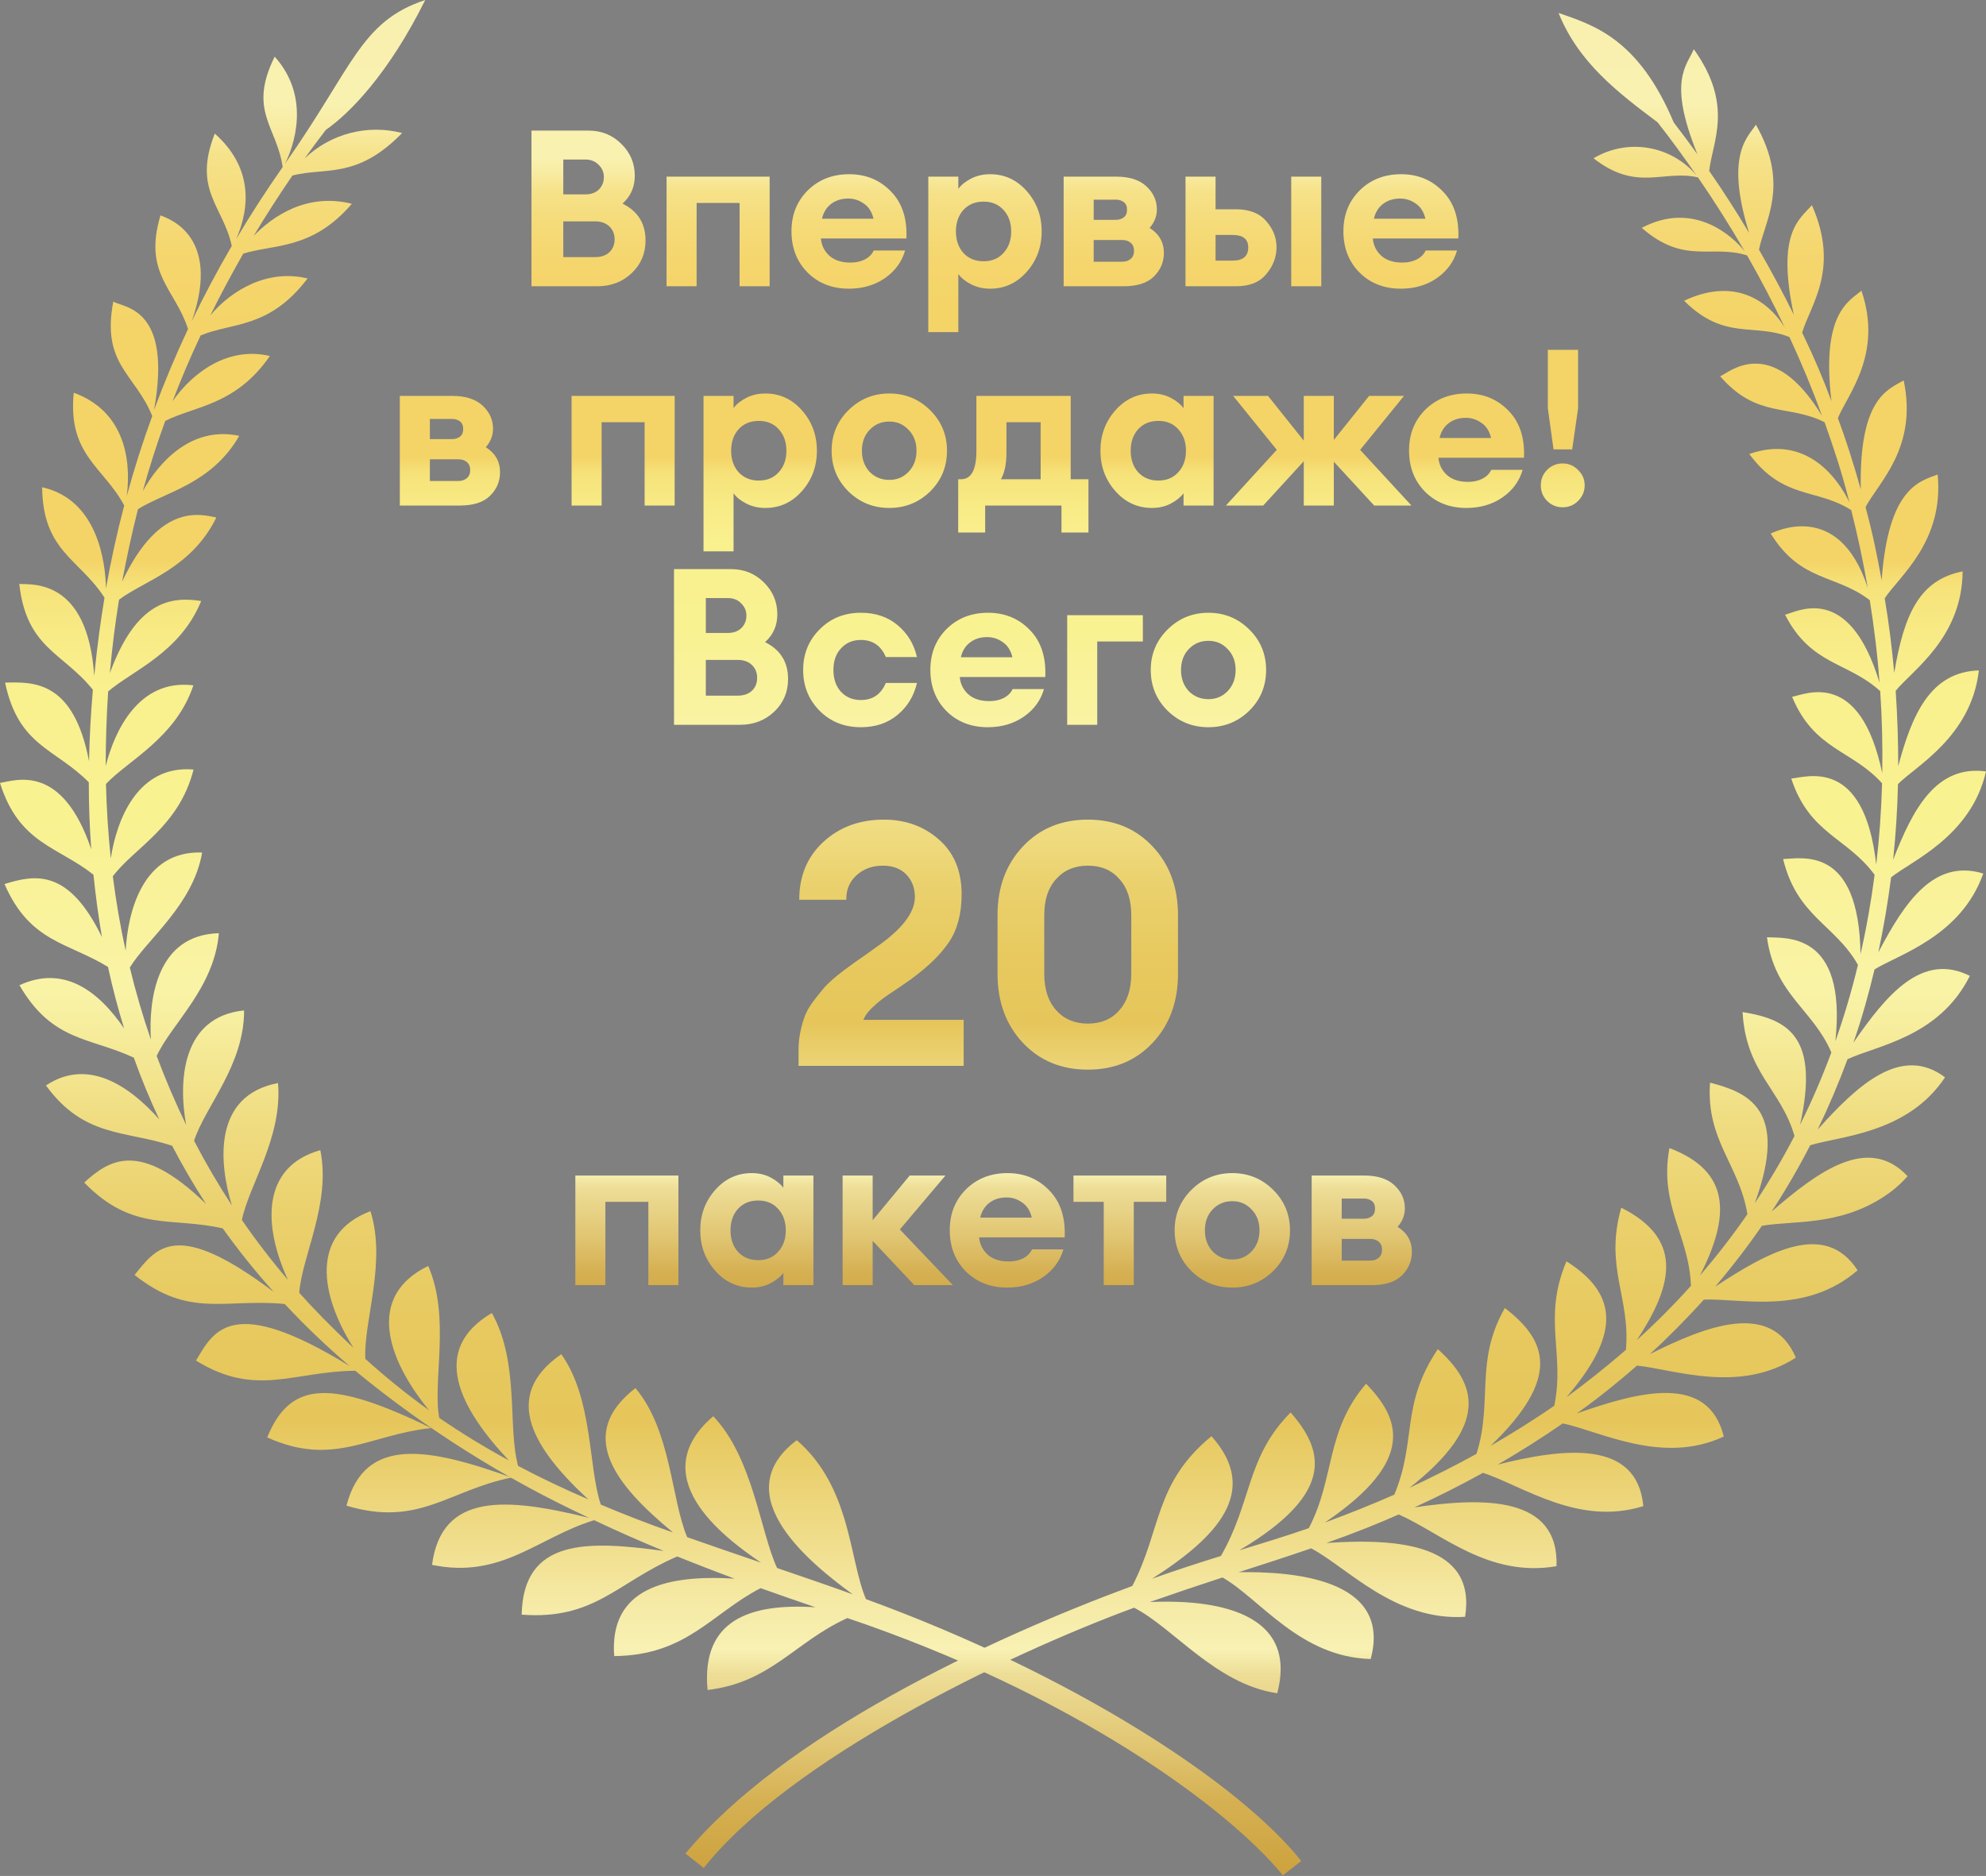
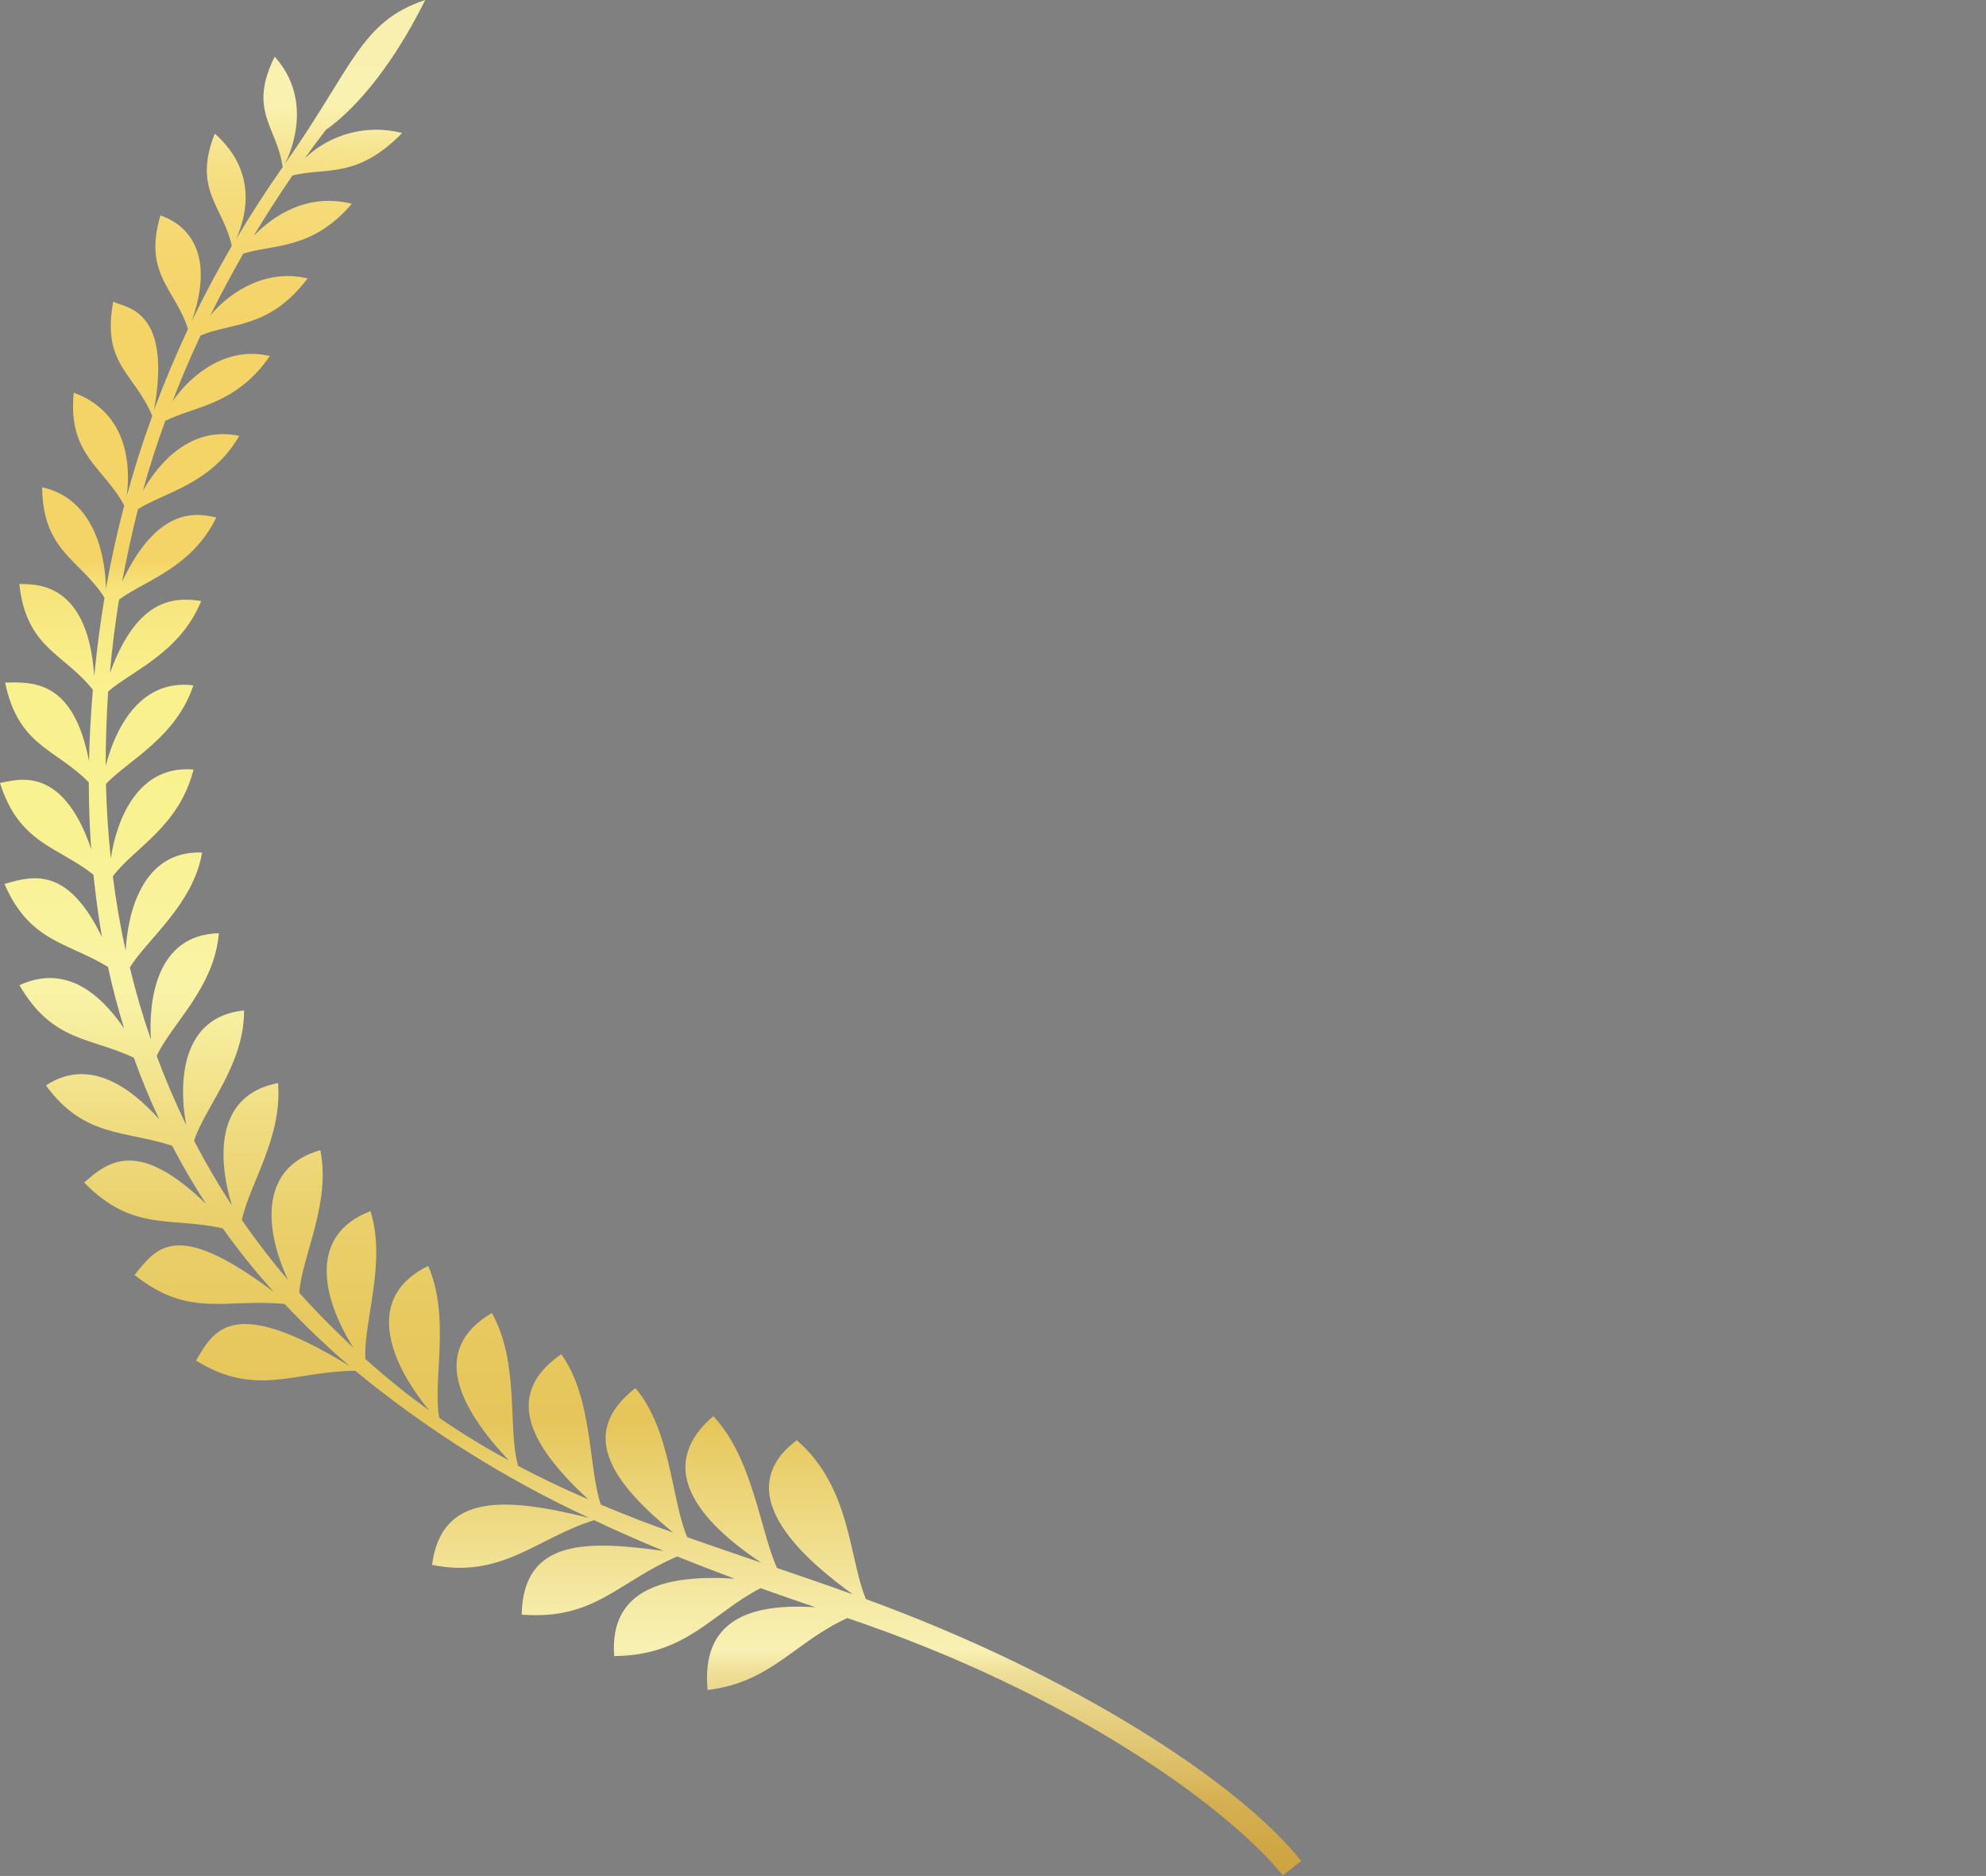
<svg xmlns="http://www.w3.org/2000/svg" width="326" height="308" viewBox="0 0 326 308" fill="none">
  <rect x="0" y="0" width="326" height="308" fill="#808080" stroke="none" />
  <path d="M142.143 262.544C139.354 255.961 139.73 244.19 130.791 236.45C118.852 245.487 133.357 256.923 139.981 261.763C135.797 260.242 131.614 258.834 127.555 257.439C124.766 251.386 123.622 239.392 117.081 232.517C105.715 242.279 118.322 252.112 124.933 256.561C120.833 255.166 116.788 253.771 112.8 252.377C110.178 246.184 110.178 234.846 104.306 227.9C94.404 235.571 101.098 243.883 110.485 251.61C106.468 250.215 102.521 248.667 98.63 247.035C96.538 240.927 97.389 229.7 92.131 222.336C82.02 229.309 87.821 238.095 96.566 246.17C92.675 244.497 88.84 242.684 85.046 240.675C83.289 234.316 85.325 223.744 80.737 215.572C70.486 221.611 75.381 231.136 83.526 239.769C79.599 237.646 75.786 235.319 72.104 232.796C70.96 226.743 74 216.381 70.291 207.845C60.123 212.782 63.415 222.977 70.444 231.554C66.797 228.935 63.3 226.114 59.97 223.103C59.649 216.938 63.485 207.301 60.807 198.85C50.975 202.601 52.439 212.406 58.018 221.29C53.931 217.441 51.281 214.665 49.12 212.252C49.552 206.255 54.364 197.539 52.578 188.836C42.928 191.542 43.137 201.179 47.265 210.133C44.577 206.988 42.054 203.706 39.706 200.3C40.863 194.568 46.4 186.744 45.633 177.818C34.866 179.869 35.954 191.026 38.06 197.901C35.801 194.443 33.732 190.905 31.854 187.288C33.723 181.584 40.082 174.918 40.068 165.894C29.929 166.912 29.218 177.275 30.557 184.694C28.762 180.975 27.149 177.2 25.717 173.369C28.172 168.07 35.173 162.212 35.926 153.217C25.55 153.482 24.392 164.374 24.769 170.678C23.43 166.801 22.277 162.858 21.31 158.851C24.1 154.249 31.714 148.559 33.179 139.968C23.416 139.605 20.976 149.73 20.627 156.09C19.744 152.064 19.042 147.991 18.521 143.873C22.105 139.117 29.385 135.756 31.77 126.342C22.593 125.561 19.135 134.612 18.186 140.944C17.759 136.899 17.494 132.822 17.391 128.713C21.017 124.863 28.897 121.112 31.742 112.521C22.691 111.391 18.758 120.163 17.349 125.784C17.349 121.711 17.484 117.625 17.754 113.525C21.673 110.136 29.567 107.179 33.025 98.672C28.047 97.891 22.37 98.672 18.033 110.512C18.409 106.217 18.912 102.34 19.539 98.449C23.723 95.325 31.436 93.302 35.508 84.962C33.165 84.53 26.261 82.257 20.041 95.506C20.836 91.322 21.687 87.361 22.649 83.596C27.028 80.806 34.699 79.509 39.273 71.56C31.296 69.872 25.996 76.05 23.444 80.611C24.518 76.706 25.731 72.927 27.126 69.105C31.882 66.678 38.716 66.567 44.294 58.45C37.488 56.832 31.645 61.1 28.325 65.883C29.72 62.257 30.989 59.217 32.928 55.075C38.102 52.899 44.183 54.029 50.486 45.717C44.057 44.155 38.13 47.488 34.518 51.783C36.219 48.353 38.032 44.964 39.929 41.644C44.852 40.068 51.24 41.087 57.753 33.458C50.431 31.617 44.796 35.452 41.63 38.743C43.667 35.34 45.814 32.021 48.004 28.814C53.443 27.419 58.575 29.483 66.009 21.84C63.205 21.113 60.262 21.116 57.459 21.849C54.657 22.581 52.088 24.019 49.998 26.024C51.142 24.42 52.313 22.858 53.485 21.324C57.362 18.646 63.805 12.106 69.802 0C59.133 3.528 57.976 11.004 46.763 26.903C48.157 24.211 51.142 16.038 45.089 9.302C40.668 18.2 45.466 20.808 46.4 27.433C43.694 31.282 41.152 35.22 38.771 39.246C41.1 33.96 41.435 27.405 35.257 21.938C31.589 31.212 36.651 33.848 38.046 40.375C35.694 44.401 33.504 48.52 31.477 52.732C36.624 38.046 26.75 35.633 26.345 35.355C23.472 44.964 28.744 47.404 30.864 54.015C28.818 58.366 26.959 62.801 25.285 67.32C28.284 50.584 20.557 50.584 18.591 49.524C16.638 59.845 22.147 61.323 24.992 68.296C23.412 72.61 22.017 76.994 20.808 81.448C21.659 74.726 19.985 67.348 12.106 64.475C11.088 74.74 17.043 76.678 20.39 82.996C19.204 87.473 18.214 92.019 17.391 96.622C17.322 92.228 15.997 82.006 6.917 79.997C7.029 90.555 13.068 91.754 17.154 98.128C16.527 101.921 15.955 106.008 15.467 110.987C14.379 94.795 5.09 96.036 3.166 95.868C4.337 106.468 10.39 107.151 15.244 113.246C14.9 117.263 14.69 121.177 14.616 124.989C12.092 111.782 5.579 111.935 0.837 112.074C3.026 122.534 9.065 122.855 14.574 128.434C14.574 132.199 14.714 135.867 14.979 139.438C10.181 125.254 2.622 128.113 0 128.545C3.124 138.517 9.47 138.963 15.341 143.608C15.704 147.141 16.169 150.558 16.736 153.858C11.241 142.506 5.69 143.608 0.739 145.142C4.923 154.751 11.115 154.681 17.726 158.753C18.479 162.226 19.372 165.601 20.376 168.851C16.066 162.561 10.39 158.433 3.194 161.752C8.591 171.068 14.755 170.273 21.966 173.648C23.221 177.163 24.616 180.543 26.15 183.788C21.268 178.307 14.463 173.621 7.545 178.209C13.793 186.8 20.515 185.559 28.256 188.111C29.985 191.444 31.854 194.624 33.834 197.678C22.858 187.009 17.88 190.496 13.821 194.15C21.785 202.35 28.116 199.728 36.568 201.681C39.158 205.313 41.952 208.796 44.936 212.113C28.911 200.035 25.731 204.805 22.091 209.324C31.101 216.506 36.986 213.145 46.735 214.093C50.101 217.694 53.668 221.103 57.418 224.302C38.088 212.406 35.103 218.417 32.175 223.382C42.035 229.49 48.227 225.125 58.31 225.055C70.039 234.701 82.945 242.818 96.719 249.211C83.01 245.822 72.48 245.027 70.918 256.923C82.368 259.28 88.24 252.432 97.528 249.587C101.377 251.414 105.199 253.088 108.95 254.636C96.566 252.948 85.883 252.474 85.632 265.096C97.626 266.002 101.252 259.81 111.168 255.542C114.376 256.835 117.509 258.048 120.568 259.183C109.536 258.513 99.969 260.647 100.82 271.902C112.674 271.79 116.774 264.929 124.849 260.745C127.973 261.86 130.986 262.906 133.859 263.883C122.953 263.185 115.087 266.044 116.147 277.466C126.593 276.211 130.344 269.656 139.089 265.654C175.35 277.885 201.109 296.336 210.593 307.898L213.591 305.541C203.522 292.836 176.452 275.068 142.143 262.544Z" fill="url(#paint0_linear_2129_3225)" />
-   <path d="M56.874 247.203C68.784 250.773 73.61 244.664 83.972 242.586C70.374 237.705 59.859 235.655 56.874 247.203Z" fill="url(#paint1_linear_2129_3225)" />
-   <path d="M43.862 235.997C54.782 240.934 60.598 235.509 70.807 234.463C54.741 226.722 47.781 226.374 43.862 235.997Z" fill="url(#paint2_linear_2129_3225)" />
-   <path d="M325.553 143.417C317.534 140.977 312.75 147.908 308.329 156.36C309.208 152.176 309.905 148.131 310.421 144.045C313.684 141.395 323.573 137.323 325.999 126.654C317.771 125.552 313.949 132.93 310.756 141.172C311.174 137.128 311.453 133.111 311.551 128.732C314.493 125.761 323.587 120.922 324.828 110.071C316.892 110.308 313.838 117.309 311.592 125.803C311.592 121.6 311.453 117.472 311.174 113.418C313.796 110.141 322.08 104.772 322.164 93.81C315.107 95.204 312.555 100.783 310.937 110.476C310.546 106.11 310.03 102.191 309.375 98.231C311.704 94.674 319.138 88.942 318.064 77.91C315.051 79.026 309.947 80.142 308.873 95.274C308.078 91.006 307.478 87.896 306.223 83.266C308.357 79.207 314.828 73.503 312.485 62.458C309.793 64.02 305.163 65.456 305.442 80.337C304.187 75.832 302.974 72.137 301.69 68.65C303.211 64.843 309.124 58.204 305.554 47.73C303.49 49.46 298.915 51.468 300.631 65.861C299.236 62.095 297.841 58.818 295.819 54.606C297.214 49.976 302.039 44.16 297.423 33.686C295.428 35.987 291.537 38.121 294.452 51.677C292.681 48.065 290.701 44.411 288.734 40.994C289.669 36.28 293.839 30.325 288.232 20.479C287.047 22.375 283.058 25.221 287.116 38.246C285.01 34.732 282.807 31.273 280.561 28.066C281.091 23.226 284.648 17.313 278.037 8.08C276.852 10.87 273.728 13.254 278.637 25.332C277.354 23.547 276.043 21.804 274.746 20.116C268.902 6.17 261.385 4.078 255.834 2.125C259.126 10.298 265.597 15.207 272.096 20.088C274.285 22.878 276.419 25.806 278.469 28.777C276.441 26.387 273.629 24.795 270.536 24.284C267.444 23.773 264.27 24.377 261.58 25.988C268.707 31.566 272.988 27.814 278.72 29.125C281.412 33.031 283.978 37.089 286.391 41.259C284.411 38.763 278.023 32.891 269.488 37.41C276.461 43.504 280.854 40.101 286.782 41.928C288.985 45.778 291.049 49.739 292.974 53.769C289.599 48.441 283.853 45.875 276.447 49.376C283.044 55.986 287.981 52.988 293.741 55.345C295.712 59.585 297.497 63.899 299.096 68.287C290.728 54.536 283.672 61.314 282.361 61.774C288.413 68.748 293.518 66.307 299.501 69.319C300.979 73.503 302.29 77.339 303.587 82.485C301.858 78.887 296.725 71.188 287.144 74.535C292.723 82.094 298.204 80.114 303.88 83.754C304.912 87.841 305.833 92.122 306.586 96.501C301.816 81.788 291.063 87.464 290.659 87.589C295.582 95.595 301.314 94.228 306.92 98.537C307.632 102.972 308.162 107.212 308.524 112.08C303.462 95.344 294.829 100.546 293.016 100.922C297.297 109.29 303.336 108.621 308.636 113.474C308.929 117.895 309.054 122.4 308.971 126.96C305.372 109.695 296.321 114.004 294.173 114.409C297.813 123.167 304.006 123.097 308.943 128.606C308.817 133.167 308.496 137.574 307.98 141.939C305.986 124.199 296.544 127.602 294.034 127.825C297.046 136.974 303.155 137.42 307.715 143.627C307.171 147.811 306.404 152.273 305.4 156.653C305.149 138.662 295.707 140.977 292.695 141.033C294.996 150.502 301.174 151.73 304.982 158.41C303.963 162.655 302.725 166.845 301.272 170.962C303.225 152.762 292.904 154.073 290.045 153.877C291.328 163.291 297.52 165.62 300.617 172.789C299.115 176.837 297.401 180.803 295.484 184.671C298.678 170.223 293.56 167.364 286.042 166.164C286.586 176.122 292.374 178.856 294.564 186.512C292.588 190.309 290.409 193.996 288.037 197.558C293.797 181.882 286.642 179.302 280.701 177.754C280.018 187.237 285.485 191.17 286.837 199.343C284.425 202.84 281.822 206.201 279.041 209.412C284.076 199.566 284.062 192.286 274.034 188.493C272.291 197.92 277.298 202.885 277.563 211.114C274.753 214.241 271.783 217.22 268.665 220.04C275.053 210.445 275.973 203.234 266.127 198.283C263.337 208.046 267.661 213.066 266.894 221.616C263.351 224.698 259.851 227.431 257.131 229.398C265.499 219.635 266.169 212.788 257.131 207.083C253.156 216.525 256.922 222.09 255.137 230.793C251.72 233.163 248.164 235.367 244.649 237.403C256.392 226.148 253.896 220.026 247.02 214.754C242.027 223.485 245.095 230.095 242.362 238.7C238.736 240.695 235.054 242.535 231.358 244.279C244.663 233.819 242.334 227.18 236.016 221.504C229.838 230.709 232.599 236.469 228.876 245.395C225.026 247.082 221.149 248.63 217.481 249.969C232.822 239.593 229.587 232.703 224.245 227.18C217.551 234.935 219.155 242.633 214.845 250.889C210.829 252.284 207.189 253.386 203.409 254.543C219.908 244.781 216.854 237.682 211.861 231.894C204.539 239.258 205.557 246.524 200.411 255.464C196.98 256.524 193.34 257.695 189.1 259.202C199.853 252.34 206.924 244.809 198.863 235.799C189.435 243.54 190.69 251.141 185.864 260.387C162.239 269.118 128.572 284.905 112.52 304.319L115.518 306.69C129.465 289.019 164.805 271.823 186.157 263.957C192.684 267.291 199.546 276.509 209.657 278.002C213.479 263.441 196.798 262.66 188.737 263.023C192.921 261.559 196.84 260.234 200.676 258.992C206.882 262.549 213.395 272.06 224.998 272.381C228.611 258.937 211.61 258.002 203.325 258.128C207.398 256.817 211.345 255.548 215.222 254.209C221.107 257.291 228.945 266.175 240.493 265.45C242.39 253.553 229.629 252.507 217.718 253.33C222.614 251.601 226.086 250.192 229.601 248.644C236.686 251.782 244.356 259.062 255.499 257.138C255.918 245.632 243.617 245.785 232.167 247.487C235.96 245.757 239.717 243.865 243.436 241.81C250.018 243.986 259.112 250.611 269.753 247.277C268.721 236.26 256.657 237.752 245.848 240.457C249.475 238.365 253.036 236.111 256.532 233.693C262.696 235.004 272.905 240.555 282.96 235.855C280.38 225.409 269.014 228.491 258.833 232.062C261.72 230.012 265.011 227.431 268.707 224.21C274.578 224.768 285.443 228.924 294.787 222.899C290.784 213.513 280.185 217.641 270.813 222.327C273.7 219.705 276.866 216.511 279.683 213.373C285.945 213.136 296.293 215.967 304.926 208.562C299.598 200.347 290.338 205.466 281.552 211.239C284.275 208.042 286.835 204.709 289.222 201.254C294.299 200.361 301.774 201.337 309.194 196.498C309.668 196.191 310.114 195.856 310.588 195.508C311.508 194.789 312.357 193.986 313.127 193.109C306.669 186.219 298.441 192.328 290.812 198.911C293.11 195.397 295.223 191.766 297.144 188.032C301.886 186.526 313.113 186.178 319.277 176.875C312.136 171.52 305.01 178.019 298.357 185.466C300.184 181.687 301.83 177.81 303.266 173.905C308.036 171.645 318.287 170.334 323.349 160.223C315.511 156.276 309.654 163.319 304.229 171.199C305.623 167.224 306.739 163.194 307.701 159.163C311.537 156.75 321.871 153.808 325.553 143.417Z" fill="url(#paint3_linear_2129_3225)" />
-   <path d="M87.244 47V21.44H96.604C98.74 21.44 100.54 22.172 102.004 23.636C103.468 25.076 104.2 26.816 104.2 28.856C104.2 30.704 103.528 32.228 102.184 33.428C104.704 34.676 105.964 36.692 105.964 39.476C105.964 41.612 105.208 43.4 103.696 44.84C102.184 46.28 100.3 47 98.044 47H87.244ZM92.464 42.212H97.684C98.668 42.212 99.448 41.948 100.024 41.42C100.6 40.868 100.888 40.16 100.888 39.296C100.888 38.432 100.6 37.724 100.024 37.172C99.448 36.62 98.668 36.344 97.684 36.344H92.464V42.212ZM92.464 31.916H96.1C97.012 31.916 97.744 31.652 98.296 31.124C98.848 30.572 99.124 29.888 99.124 29.072C99.124 28.28 98.836 27.608 98.26 27.056C97.708 26.48 96.988 26.192 96.1 26.192H92.464V31.916ZM109.417 47V29H126.337V47H121.405V33.32H114.349V47H109.417ZM139.353 47.396C136.593 47.396 134.325 46.508 132.549 44.732C130.797 42.956 129.921 40.7 129.921 37.964C129.921 35.276 130.809 33.044 132.585 31.268C134.385 29.492 136.653 28.604 139.389 28.604C142.149 28.604 144.441 29.552 146.265 31.448C148.089 33.32 148.929 35.888 148.785 39.152H134.745C134.841 40.28 135.309 41.228 136.149 41.996C136.989 42.74 138.141 43.112 139.605 43.112C140.493 43.112 141.273 42.944 141.945 42.608C142.641 42.248 143.133 41.756 143.421 41.132H148.569C148.041 42.98 146.937 44.492 145.257 45.668C143.577 46.82 141.609 47.396 139.353 47.396ZM139.245 32.6C138.117 32.6 137.169 32.9 136.401 33.5C135.657 34.076 135.165 34.88 134.925 35.912H143.385C143.121 34.784 142.593 33.956 141.801 33.428C141.033 32.876 140.181 32.6 139.245 32.6ZM157.31 54.524H152.378V29H157.31V31.016C157.766 30.368 158.462 29.804 159.398 29.324C160.334 28.844 161.378 28.604 162.53 28.604C164.906 28.604 166.91 29.528 168.542 31.376C170.174 33.224 170.99 35.432 170.99 38C170.99 40.568 170.174 42.776 168.542 44.624C166.91 46.472 164.906 47.396 162.53 47.396C161.378 47.396 160.334 47.156 159.398 46.676C158.462 46.196 157.766 45.632 157.31 44.984V54.524ZM158.138 41.528C158.978 42.44 160.082 42.896 161.45 42.896C162.818 42.896 163.91 42.44 164.726 41.528C165.566 40.616 165.986 39.44 165.986 38C165.986 36.56 165.566 35.384 164.726 34.472C163.91 33.56 162.818 33.104 161.45 33.104C160.082 33.104 158.978 33.56 158.138 34.472C157.322 35.384 156.914 36.56 156.914 38C156.914 39.44 157.322 40.616 158.138 41.528ZM174.597 47V29H183.201C185.385 29 187.041 29.528 188.169 30.584C189.321 31.64 189.897 32.912 189.897 34.4C189.897 35.504 189.501 36.512 188.709 37.424C190.269 38.408 191.049 39.776 191.049 41.528C191.049 43.04 190.497 44.336 189.393 45.416C188.313 46.472 186.669 47 184.461 47H174.597ZM179.529 42.968H184.209C184.785 42.968 185.253 42.812 185.613 42.5C185.973 42.188 186.153 41.744 186.153 41.168C186.153 40.616 185.973 40.184 185.613 39.872C185.253 39.56 184.785 39.404 184.209 39.404H179.529V42.968ZM179.529 36.092H183.201C183.681 36.092 184.101 35.96 184.461 35.696C184.821 35.432 185.001 35.012 185.001 34.436C185.001 33.86 184.821 33.44 184.461 33.176C184.101 32.912 183.681 32.78 183.201 32.78H179.529V36.092ZM211.953 47V29H216.885V47H211.953ZM194.601 47V29H199.533V34.364H202.917C205.101 34.364 206.745 35.012 207.849 36.308C208.977 37.58 209.541 39.008 209.541 40.592C209.541 42.2 208.977 43.676 207.849 45.02C206.745 46.34 205.101 47 202.917 47H194.601ZM199.533 38.576V42.788H202.341C204.045 42.788 204.897 42.068 204.897 40.628C204.897 39.26 204.045 38.576 202.341 38.576H199.533ZM229.951 47.396C227.191 47.396 224.923 46.508 223.147 44.732C221.395 42.956 220.519 40.7 220.519 37.964C220.519 35.276 221.407 33.044 223.183 31.268C224.983 29.492 227.251 28.604 229.987 28.604C232.747 28.604 235.039 29.552 236.863 31.448C238.687 33.32 239.527 35.888 239.383 39.152H225.343C225.439 40.28 225.907 41.228 226.747 41.996C227.587 42.74 228.739 43.112 230.203 43.112C231.091 43.112 231.871 42.944 232.543 42.608C233.239 42.248 233.731 41.756 234.019 41.132H239.167C238.639 42.98 237.535 44.492 235.855 45.668C234.175 46.82 232.207 47.396 229.951 47.396ZM229.843 32.6C228.715 32.6 227.767 32.9 226.999 33.5C226.255 34.076 225.763 34.88 225.523 35.912H233.983C233.719 34.784 233.191 33.956 232.399 33.428C231.631 32.876 230.779 32.6 229.843 32.6ZM65.63 83V65H74.234C76.418 65 78.074 65.528 79.202 66.584C80.354 67.64 80.93 68.912 80.93 70.4C80.93 71.504 80.534 72.512 79.742 73.424C81.302 74.408 82.082 75.776 82.082 77.528C82.082 79.04 81.53 80.336 80.426 81.416C79.346 82.472 77.702 83 75.494 83H65.63ZM70.562 78.968H75.242C75.818 78.968 76.286 78.812 76.646 78.5C77.006 78.188 77.186 77.744 77.186 77.168C77.186 76.616 77.006 76.184 76.646 75.872C76.286 75.56 75.818 75.404 75.242 75.404H70.562V78.968ZM70.562 72.092H74.234C74.714 72.092 75.134 71.96 75.494 71.696C75.854 71.432 76.034 71.012 76.034 70.436C76.034 69.86 75.854 69.44 75.494 69.176C75.134 68.912 74.714 68.78 74.234 68.78H70.562V72.092ZM93.825 83V65H110.745V83H105.813V69.32H98.757V83H93.825ZM120.413 90.524H115.481V65H120.413V67.016C120.869 66.368 121.565 65.804 122.501 65.324C123.437 64.844 124.481 64.604 125.633 64.604C128.009 64.604 130.013 65.528 131.645 67.376C133.277 69.224 134.093 71.432 134.093 74C134.093 76.568 133.277 78.776 131.645 80.624C130.013 82.472 128.009 83.396 125.633 83.396C124.481 83.396 123.437 83.156 122.501 82.676C121.565 82.196 120.869 81.632 120.413 80.984V90.524ZM121.241 77.528C122.081 78.44 123.185 78.896 124.553 78.896C125.921 78.896 127.013 78.44 127.829 77.528C128.669 76.616 129.089 75.44 129.089 74C129.089 72.56 128.669 71.384 127.829 70.472C127.013 69.56 125.921 69.104 124.553 69.104C123.185 69.104 122.081 69.56 121.241 70.472C120.425 71.384 120.017 72.56 120.017 74C120.017 75.44 120.425 76.616 121.241 77.528ZM152.676 80.696C150.828 82.496 148.596 83.396 145.98 83.396C143.364 83.396 141.132 82.496 139.284 80.696C137.436 78.872 136.512 76.64 136.512 74C136.512 71.384 137.436 69.164 139.284 67.34C141.132 65.516 143.364 64.604 145.98 64.604C148.596 64.604 150.828 65.516 152.676 67.34C154.524 69.164 155.448 71.384 155.448 74C155.448 76.64 154.524 78.872 152.676 80.696ZM145.98 78.788C147.252 78.788 148.308 78.344 149.148 77.456C150.012 76.544 150.444 75.392 150.444 74C150.444 72.608 150.012 71.468 149.148 70.58C148.308 69.668 147.252 69.212 145.98 69.212C144.684 69.212 143.604 69.668 142.74 70.58C141.9 71.468 141.48 72.608 141.48 74C141.48 75.392 141.9 76.544 142.74 77.456C143.604 78.344 144.684 78.788 145.98 78.788ZM157.286 78.68H157.754C159.434 78.68 160.274 77.132 160.274 74.036V65H175.754V78.68H178.67V87.428H174.242V83H161.714V87.428H157.286V78.68ZM165.206 69.32V74.324C165.206 76.172 164.906 77.624 164.306 78.68H170.822V69.32H165.206ZM189.094 83.396C186.718 83.396 184.714 82.472 183.082 80.624C181.45 78.776 180.634 76.568 180.634 74C180.634 71.432 181.45 69.224 183.082 67.376C184.714 65.528 186.718 64.604 189.094 64.604C190.246 64.604 191.278 64.844 192.19 65.324C193.102 65.804 193.798 66.368 194.278 67.016V65H199.21V83H194.278V80.984C193.798 81.632 193.102 82.196 192.19 82.676C191.278 83.156 190.246 83.396 189.094 83.396ZM186.826 77.528C187.666 78.44 188.77 78.896 190.138 78.896C191.506 78.896 192.598 78.44 193.414 77.528C194.254 76.616 194.674 75.44 194.674 74C194.674 72.56 194.254 71.384 193.414 70.472C192.598 69.56 191.506 69.104 190.138 69.104C188.77 69.104 187.666 69.56 186.826 70.472C186.01 71.384 185.602 72.56 185.602 74C185.602 75.44 186.01 76.616 186.826 77.528ZM225.569 83L218.945 75.8V83H214.013V75.728L207.353 83H201.233L209.585 73.856L202.421 65H208.145L214.013 72.344V65H218.945V72.236L224.741 65H230.465L223.265 73.856L231.689 83H225.569ZM240.726 83.396C237.966 83.396 235.698 82.508 233.922 80.732C232.17 78.956 231.294 76.7 231.294 73.964C231.294 71.276 232.182 69.044 233.958 67.268C235.758 65.492 238.026 64.604 240.762 64.604C243.522 64.604 245.814 65.552 247.638 67.448C249.462 69.32 250.302 71.888 250.158 75.152H236.118C236.214 76.28 236.682 77.228 237.522 77.996C238.362 78.74 239.514 79.112 240.978 79.112C241.866 79.112 242.646 78.944 243.318 78.608C244.014 78.248 244.506 77.756 244.794 77.132H249.942C249.414 78.98 248.31 80.492 246.63 81.668C244.95 82.82 242.982 83.396 240.726 83.396ZM240.618 68.6C239.49 68.6 238.542 68.9 237.774 69.5C237.03 70.076 236.538 70.88 236.298 71.912H244.758C244.494 70.784 243.966 69.956 243.174 69.428C242.406 68.876 241.554 68.6 240.618 68.6ZM255.011 73.784L254.075 67.016V57.44H259.043V67.016L258.071 73.784H255.011ZM256.523 83.288C255.515 83.288 254.663 82.94 253.967 82.244C253.271 81.548 252.923 80.696 252.923 79.688C252.923 78.68 253.271 77.828 253.967 77.132C254.663 76.436 255.515 76.088 256.523 76.088C257.507 76.088 258.347 76.448 259.043 77.168C259.763 77.864 260.123 78.704 260.123 79.688C260.123 80.672 259.763 81.524 259.043 82.244C258.347 82.94 257.507 83.288 256.523 83.288ZM110.641 119V93.44H120.001C122.137 93.44 123.937 94.172 125.401 95.636C126.865 97.076 127.597 98.816 127.597 100.856C127.597 102.704 126.925 104.228 125.581 105.428C128.101 106.676 129.361 108.692 129.361 111.476C129.361 113.612 128.605 115.4 127.093 116.84C125.581 118.28 123.697 119 121.441 119H110.641ZM115.861 114.212H121.081C122.065 114.212 122.845 113.948 123.421 113.42C123.997 112.868 124.285 112.16 124.285 111.296C124.285 110.432 123.997 109.724 123.421 109.172C122.845 108.62 122.065 108.344 121.081 108.344H115.861V114.212ZM115.861 103.916H119.497C120.409 103.916 121.141 103.652 121.693 103.124C122.245 102.572 122.521 101.888 122.521 101.072C122.521 100.28 122.233 99.608 121.657 99.056C121.105 98.48 120.385 98.192 119.497 98.192H115.861V103.916ZM141.305 119.396C138.593 119.396 136.337 118.496 134.537 116.696C132.737 114.872 131.837 112.64 131.837 110C131.837 107.36 132.737 105.14 134.537 103.34C136.337 101.516 138.593 100.604 141.305 100.604C143.705 100.604 145.709 101.276 147.317 102.62C148.949 103.964 150.017 105.716 150.521 107.876H145.409C144.617 106.004 143.249 105.068 141.305 105.068C139.985 105.068 138.905 105.524 138.065 106.436C137.225 107.324 136.805 108.512 136.805 110C136.805 111.488 137.225 112.688 138.065 113.6C138.905 114.488 139.985 114.932 141.305 114.932C143.249 114.932 144.617 113.996 145.409 112.124H150.521C150.017 114.284 148.949 116.036 147.317 117.38C145.709 118.724 143.705 119.396 141.305 119.396ZM162.152 119.396C159.392 119.396 157.124 118.508 155.348 116.732C153.596 114.956 152.72 112.7 152.72 109.964C152.72 107.276 153.608 105.044 155.384 103.268C157.184 101.492 159.452 100.604 162.188 100.604C164.948 100.604 167.24 101.552 169.064 103.448C170.888 105.32 171.728 107.888 171.584 111.152H157.544C157.64 112.28 158.108 113.228 158.948 113.996C159.788 114.74 160.94 115.112 162.404 115.112C163.292 115.112 164.072 114.944 164.744 114.608C165.44 114.248 165.932 113.756 166.22 113.132H171.368C170.84 114.98 169.736 116.492 168.056 117.668C166.376 118.82 164.408 119.396 162.152 119.396ZM162.044 104.6C160.916 104.6 159.968 104.9 159.2 105.5C158.456 106.076 157.964 106.88 157.724 107.912H166.184C165.92 106.784 165.392 105.956 164.6 105.428C163.832 104.876 162.98 104.6 162.044 104.6ZM175.177 119V101H187.597V105.32H180.109V119H175.177ZM205.059 116.696C203.211 118.496 200.979 119.396 198.363 119.396C195.747 119.396 193.515 118.496 191.667 116.696C189.819 114.872 188.895 112.64 188.895 110C188.895 107.384 189.819 105.164 191.667 103.34C193.515 101.516 195.747 100.604 198.363 100.604C200.979 100.604 203.211 101.516 205.059 103.34C206.907 105.164 207.831 107.384 207.831 110C207.831 112.64 206.907 114.872 205.059 116.696ZM198.363 114.788C199.635 114.788 200.691 114.344 201.531 113.456C202.395 112.544 202.827 111.392 202.827 110C202.827 108.608 202.395 107.468 201.531 106.58C200.691 105.668 199.635 105.212 198.363 105.212C197.067 105.212 195.987 105.668 195.123 106.58C194.283 107.468 193.863 108.608 193.863 110C193.863 111.392 194.283 112.544 195.123 113.456C195.987 114.344 197.067 114.788 198.363 114.788ZM158.185 167.44V175H131.081V172.368C131.081 171.285 131.193 170.24 131.417 169.232C131.641 168.224 131.902 167.347 132.201 166.6C132.537 165.816 133.022 165.013 133.657 164.192C134.292 163.371 134.833 162.699 135.281 162.176C135.729 161.653 136.401 161.019 137.297 160.272C138.23 159.525 138.94 158.984 139.425 158.648C139.91 158.275 140.676 157.733 141.721 157.024C142.766 156.277 143.494 155.755 143.905 155.456C148.086 152.544 150.177 149.819 150.177 147.28C150.177 145.787 149.71 144.555 148.777 143.584C147.844 142.613 146.556 142.128 144.913 142.128C143.158 142.128 141.702 142.669 140.545 143.752C139.425 144.797 138.884 146.123 138.921 147.728H131.193C131.193 143.845 132.5 140.691 135.113 138.264C137.764 135.8 141.086 134.568 145.081 134.568C148.628 134.568 151.633 135.651 154.097 137.816C156.598 139.981 157.849 142.987 157.849 146.832C157.849 150.005 157.158 152.619 155.777 154.672C154.433 156.688 152.324 158.741 149.449 160.832C149.188 161.019 148.516 161.485 147.433 162.232C146.35 162.941 145.529 163.501 144.969 163.912C144.409 164.323 143.774 164.864 143.065 165.536C142.393 166.208 141.945 166.843 141.721 167.44H158.185ZM178.583 175.616C174.215 175.616 170.649 174.141 167.887 171.192C165.124 168.243 163.743 164.472 163.743 159.88V150.248C163.743 145.693 165.124 141.941 167.887 138.992C170.649 136.043 174.215 134.568 178.583 134.568C182.913 134.568 186.46 136.043 189.223 138.992C191.985 141.941 193.367 145.693 193.367 150.248V159.88C193.367 164.472 191.985 168.243 189.223 171.192C186.46 174.141 182.913 175.616 178.583 175.616ZM173.375 165.872C174.681 167.328 176.417 168.056 178.583 168.056C180.748 168.056 182.465 167.328 183.735 165.872C185.041 164.416 185.695 162.419 185.695 159.88V150.248C185.695 147.709 185.041 145.731 183.735 144.312C182.465 142.856 180.748 142.128 178.583 142.128C176.417 142.128 174.681 142.856 173.375 144.312C172.068 145.731 171.415 147.709 171.415 150.248V159.88C171.415 162.419 172.068 164.416 173.375 165.872ZM94.441 211V193H111.36V211H106.428V197.32H99.373V211H94.441ZM123.405 211.396C121.029 211.396 119.025 210.472 117.393 208.624C115.761 206.776 114.945 204.568 114.945 202C114.945 199.432 115.761 197.224 117.393 195.376C119.025 193.528 121.029 192.604 123.405 192.604C124.557 192.604 125.589 192.844 126.501 193.324C127.413 193.804 128.109 194.368 128.589 195.016V193H133.521V211H128.589V208.984C128.109 209.632 127.413 210.196 126.501 210.676C125.589 211.156 124.557 211.396 123.405 211.396ZM121.137 205.528C121.977 206.44 123.081 206.896 124.449 206.896C125.817 206.896 126.909 206.44 127.725 205.528C128.565 204.616 128.985 203.44 128.985 202C128.985 200.56 128.565 199.384 127.725 198.472C126.909 197.56 125.817 197.104 124.449 197.104C123.081 197.104 121.977 197.56 121.137 198.472C120.321 199.384 119.913 200.56 119.913 202C119.913 203.44 120.321 204.616 121.137 205.528ZM150.087 211L143.247 203.728V211H138.315V193H143.247V200.344L149.331 193H155.199L147.711 201.856L156.423 211H150.087ZM165.334 211.396C162.574 211.396 160.306 210.508 158.53 208.732C156.778 206.956 155.902 204.7 155.902 201.964C155.902 199.276 156.79 197.044 158.566 195.268C160.366 193.492 162.634 192.604 165.37 192.604C168.13 192.604 170.422 193.552 172.246 195.448C174.07 197.32 174.91 199.888 174.766 203.152H160.726C160.822 204.28 161.29 205.228 162.13 205.996C162.97 206.74 164.122 207.112 165.586 207.112C166.474 207.112 167.254 206.944 167.926 206.608C168.622 206.248 169.114 205.756 169.402 205.132H174.55C174.022 206.98 172.918 208.492 171.238 209.668C169.558 210.82 167.59 211.396 165.334 211.396ZM165.226 196.6C164.098 196.6 163.15 196.9 162.382 197.5C161.638 198.076 161.146 198.88 160.906 199.912H169.366C169.102 198.784 168.574 197.956 167.782 197.428C167.014 196.876 166.162 196.6 165.226 196.6ZM181.177 211V197.32H176.209V193H191.437V197.32H186.109V211H181.177ZM208.979 208.696C207.131 210.496 204.899 211.396 202.283 211.396C199.667 211.396 197.435 210.496 195.587 208.696C193.739 206.872 192.815 204.64 192.815 202C192.815 199.384 193.739 197.164 195.587 195.34C197.435 193.516 199.667 192.604 202.283 192.604C204.899 192.604 207.131 193.516 208.979 195.34C210.827 197.164 211.751 199.384 211.751 202C211.751 204.64 210.827 206.872 208.979 208.696ZM202.283 206.788C203.555 206.788 204.611 206.344 205.451 205.456C206.315 204.544 206.747 203.392 206.747 202C206.747 200.608 206.315 199.468 205.451 198.58C204.611 197.668 203.555 197.212 202.283 197.212C200.987 197.212 199.907 197.668 199.043 198.58C198.203 199.468 197.783 200.608 197.783 202C197.783 203.392 198.203 204.544 199.043 205.456C199.907 206.344 200.987 206.788 202.283 206.788ZM215.308 211V193H223.912C226.096 193 227.752 193.528 228.88 194.584C230.032 195.64 230.608 196.912 230.608 198.4C230.608 199.504 230.212 200.512 229.42 201.424C230.98 202.408 231.76 203.776 231.76 205.528C231.76 207.04 231.208 208.336 230.104 209.416C229.024 210.472 227.38 211 225.172 211H215.308ZM220.24 206.968H224.92C225.496 206.968 225.964 206.812 226.324 206.5C226.684 206.188 226.864 205.744 226.864 205.168C226.864 204.616 226.684 204.184 226.324 203.872C225.964 203.56 225.496 203.404 224.92 203.404H220.24V206.968ZM220.24 200.092H223.912C224.392 200.092 224.812 199.96 225.172 199.696C225.532 199.432 225.712 199.012 225.712 198.436C225.712 197.86 225.532 197.44 225.172 197.176C224.812 196.912 224.392 196.78 223.912 196.78H220.24V200.092Z" fill="url(#paint4_linear_2129_3225)" />
  <defs>
    <linearGradient id="paint0_linear_2129_3225" x1="106.789" y1="-41.087" x2="106.789" y2="374.813" gradientUnits="userSpaceOnUse">
      <stop offset="0.01" stop-color="#80562D" />
      <stop offset="0.02" stop-color="#B69A67" />
      <stop offset="0.03" stop-color="#CBB67E" />
      <stop offset="0.04" stop-color="#DCCC90" />
      <stop offset="0.05" stop-color="#E9DD9F" />
      <stop offset="0.07" stop-color="#F2E8A9" />
      <stop offset="0.08" stop-color="#F8EFAE" />
      <stop offset="0.14" stop-color="#F9F1B0" />
      <stop offset="0.15" stop-color="#F8EBA0" />
      <stop offset="0.16" stop-color="#F6E28A" />
      <stop offset="0.18" stop-color="#F5DB79" />
      <stop offset="0.2" stop-color="#F5D66E" />
      <stop offset="0.23" stop-color="#F4D467" />
      <stop offset="0.32" stop-color="#F4D467" />
      <stop offset="0.33" stop-color="#F6E279" />
      <stop offset="0.35" stop-color="#F8EB86" />
      <stop offset="0.37" stop-color="#F9F08E" />
      <stop offset="0.42" stop-color="#F9F290" />
      <stop offset="0.49" stop-color="#F9F3A6" />
      <stop offset="0.5" stop-color="#F7EFA0" />
      <stop offset="0.54" stop-color="#F0DD82" />
      <stop offset="0.58" stop-color="#EAD06C" />
      <stop offset="0.62" stop-color="#E7C95F" />
      <stop offset="0.66" stop-color="#E6C65B" />
      <stop offset="0.68" stop-color="#EAD06F" />
      <stop offset="0.73" stop-color="#F5E9A4" />
      <stop offset="0.75" stop-color="#F8F1B3" />
      <stop offset="0.76" stop-color="#EDDD96" />
      <stop offset="0.79" stop-color="#E0C470" />
      <stop offset="0.81" stop-color="#D5B052" />
      <stop offset="0.84" stop-color="#CDA13D" />
      <stop offset="0.86" stop-color="#C99930" />
      <stop offset="0.88" stop-color="#C7962C" />
      <stop offset="0.89" stop-color="#C99B32" />
      <stop offset="0.9" stop-color="#D1A843" />
      <stop offset="0.91" stop-color="#DCBD60" />
      <stop offset="0.93" stop-color="#F9F3A6" />
      <stop offset="0.94" stop-color="#F6EFA3" />
      <stop offset="0.95" stop-color="#EDE49B" />
      <stop offset="0.96" stop-color="#DED28C" />
      <stop offset="0.97" stop-color="#C8B778" />
      <stop offset="0.98" stop-color="#AD955E" />
      <stop offset="0.99" stop-color="#8B6C3E" />
      <stop offset="1" stop-color="#5F3615" />
    </linearGradient>
    <linearGradient id="paint1_linear_2129_3225" x1="70.43" y1="-41.086" x2="70.43" y2="374.813" gradientUnits="userSpaceOnUse">
      <stop offset="0.01" stop-color="#80562D" />
      <stop offset="0.02" stop-color="#B69A67" />
      <stop offset="0.03" stop-color="#CBB67E" />
      <stop offset="0.04" stop-color="#DCCC90" />
      <stop offset="0.05" stop-color="#E9DD9F" />
      <stop offset="0.07" stop-color="#F2E8A9" />
      <stop offset="0.08" stop-color="#F8EFAE" />
      <stop offset="0.14" stop-color="#F9F1B0" />
      <stop offset="0.15" stop-color="#F8EBA0" />
      <stop offset="0.16" stop-color="#F6E28A" />
      <stop offset="0.18" stop-color="#F5DB79" />
      <stop offset="0.2" stop-color="#F5D66E" />
      <stop offset="0.23" stop-color="#F4D467" />
      <stop offset="0.32" stop-color="#F4D467" />
      <stop offset="0.33" stop-color="#F6E279" />
      <stop offset="0.35" stop-color="#F8EB86" />
      <stop offset="0.37" stop-color="#F9F08E" />
      <stop offset="0.42" stop-color="#F9F290" />
      <stop offset="0.49" stop-color="#F9F3A6" />
      <stop offset="0.5" stop-color="#F7EFA0" />
      <stop offset="0.54" stop-color="#F0DD82" />
      <stop offset="0.58" stop-color="#EAD06C" />
      <stop offset="0.62" stop-color="#E7C95F" />
      <stop offset="0.66" stop-color="#E6C65B" />
      <stop offset="0.68" stop-color="#EAD06F" />
      <stop offset="0.73" stop-color="#F5E9A4" />
      <stop offset="0.75" stop-color="#F8F1B3" />
      <stop offset="0.76" stop-color="#EDDD96" />
      <stop offset="0.79" stop-color="#E0C470" />
      <stop offset="0.81" stop-color="#D5B052" />
      <stop offset="0.84" stop-color="#CDA13D" />
      <stop offset="0.86" stop-color="#C99930" />
      <stop offset="0.88" stop-color="#C7962C" />
      <stop offset="0.89" stop-color="#C99B32" />
      <stop offset="0.9" stop-color="#D1A843" />
      <stop offset="0.91" stop-color="#DCBD60" />
      <stop offset="0.93" stop-color="#F9F3A6" />
      <stop offset="0.94" stop-color="#F6EFA3" />
      <stop offset="0.95" stop-color="#EDE49B" />
      <stop offset="0.96" stop-color="#DED28C" />
      <stop offset="0.97" stop-color="#C8B778" />
      <stop offset="0.98" stop-color="#AD955E" />
      <stop offset="0.99" stop-color="#8B6C3E" />
      <stop offset="1" stop-color="#5F3615" />
    </linearGradient>
    <linearGradient id="paint2_linear_2129_3225" x1="57.335" y1="-41.093" x2="57.335" y2="374.807" gradientUnits="userSpaceOnUse">
      <stop offset="0.01" stop-color="#80562D" />
      <stop offset="0.02" stop-color="#B69A67" />
      <stop offset="0.03" stop-color="#CBB67E" />
      <stop offset="0.04" stop-color="#DCCC90" />
      <stop offset="0.05" stop-color="#E9DD9F" />
      <stop offset="0.07" stop-color="#F2E8A9" />
      <stop offset="0.08" stop-color="#F8EFAE" />
      <stop offset="0.14" stop-color="#F9F1B0" />
      <stop offset="0.15" stop-color="#F8EBA0" />
      <stop offset="0.16" stop-color="#F6E28A" />
      <stop offset="0.18" stop-color="#F5DB79" />
      <stop offset="0.2" stop-color="#F5D66E" />
      <stop offset="0.23" stop-color="#F4D467" />
      <stop offset="0.32" stop-color="#F4D467" />
      <stop offset="0.33" stop-color="#F6E279" />
      <stop offset="0.35" stop-color="#F8EB86" />
      <stop offset="0.37" stop-color="#F9F08E" />
      <stop offset="0.42" stop-color="#F9F290" />
      <stop offset="0.49" stop-color="#F9F3A6" />
      <stop offset="0.5" stop-color="#F7EFA0" />
      <stop offset="0.54" stop-color="#F0DD82" />
      <stop offset="0.58" stop-color="#EAD06C" />
      <stop offset="0.62" stop-color="#E7C95F" />
      <stop offset="0.66" stop-color="#E6C65B" />
      <stop offset="0.68" stop-color="#EAD06F" />
      <stop offset="0.73" stop-color="#F5E9A4" />
      <stop offset="0.75" stop-color="#F8F1B3" />
      <stop offset="0.76" stop-color="#EDDD96" />
      <stop offset="0.79" stop-color="#E0C470" />
      <stop offset="0.81" stop-color="#D5B052" />
      <stop offset="0.84" stop-color="#CDA13D" />
      <stop offset="0.86" stop-color="#C99930" />
      <stop offset="0.88" stop-color="#C7962C" />
      <stop offset="0.89" stop-color="#C99B32" />
      <stop offset="0.9" stop-color="#D1A843" />
      <stop offset="0.91" stop-color="#DCBD60" />
      <stop offset="0.93" stop-color="#F9F3A6" />
      <stop offset="0.94" stop-color="#F6EFA3" />
      <stop offset="0.95" stop-color="#EDE49B" />
      <stop offset="0.96" stop-color="#DED28C" />
      <stop offset="0.97" stop-color="#C8B778" />
      <stop offset="0.98" stop-color="#AD955E" />
      <stop offset="0.99" stop-color="#8B6C3E" />
      <stop offset="1" stop-color="#5F3615" />
    </linearGradient>
    <linearGradient id="paint3_linear_2129_3225" x1="219.252" y1="-41.081" x2="219.252" y2="374.818" gradientUnits="userSpaceOnUse">
      <stop offset="0.01" stop-color="#80562D" />
      <stop offset="0.02" stop-color="#B69A67" />
      <stop offset="0.03" stop-color="#CBB67E" />
      <stop offset="0.04" stop-color="#DCCC90" />
      <stop offset="0.05" stop-color="#E9DD9F" />
      <stop offset="0.07" stop-color="#F2E8A9" />
      <stop offset="0.08" stop-color="#F8EFAE" />
      <stop offset="0.14" stop-color="#F9F1B0" />
      <stop offset="0.15" stop-color="#F8EBA0" />
      <stop offset="0.16" stop-color="#F6E28A" />
      <stop offset="0.18" stop-color="#F5DB79" />
      <stop offset="0.2" stop-color="#F5D66E" />
      <stop offset="0.23" stop-color="#F4D467" />
      <stop offset="0.32" stop-color="#F4D467" />
      <stop offset="0.33" stop-color="#F6E279" />
      <stop offset="0.35" stop-color="#F8EB86" />
      <stop offset="0.37" stop-color="#F9F08E" />
      <stop offset="0.42" stop-color="#F9F290" />
      <stop offset="0.49" stop-color="#F9F3A6" />
      <stop offset="0.5" stop-color="#F7EFA0" />
      <stop offset="0.54" stop-color="#F0DD82" />
      <stop offset="0.58" stop-color="#EAD06C" />
      <stop offset="0.62" stop-color="#E7C95F" />
      <stop offset="0.66" stop-color="#E6C65B" />
      <stop offset="0.68" stop-color="#EAD06F" />
      <stop offset="0.73" stop-color="#F5E9A4" />
      <stop offset="0.75" stop-color="#F8F1B3" />
      <stop offset="0.76" stop-color="#EDDD96" />
      <stop offset="0.79" stop-color="#E0C470" />
      <stop offset="0.81" stop-color="#D5B052" />
      <stop offset="0.84" stop-color="#CDA13D" />
      <stop offset="0.86" stop-color="#C99930" />
      <stop offset="0.88" stop-color="#C7962C" />
      <stop offset="0.89" stop-color="#C99B32" />
      <stop offset="0.9" stop-color="#D1A843" />
      <stop offset="0.91" stop-color="#DCBD60" />
      <stop offset="0.93" stop-color="#F9F3A6" />
      <stop offset="0.94" stop-color="#F6EFA3" />
      <stop offset="0.95" stop-color="#EDE49B" />
      <stop offset="0.96" stop-color="#DED28C" />
      <stop offset="0.97" stop-color="#C8B778" />
      <stop offset="0.98" stop-color="#AD955E" />
      <stop offset="0.99" stop-color="#8B6C3E" />
      <stop offset="1" stop-color="#5F3615" />
    </linearGradient>
    <linearGradient id="paint4_linear_2129_3225" x1="162.494" y1="-12.373" x2="162.494" y2="260.739" gradientUnits="userSpaceOnUse">
      <stop offset="0.01" stop-color="#80562D" />
      <stop offset="0.02" stop-color="#B69A67" />
      <stop offset="0.03" stop-color="#CBB67E" />
      <stop offset="0.04" stop-color="#DCCC90" />
      <stop offset="0.05" stop-color="#E9DD9F" />
      <stop offset="0.07" stop-color="#F2E8A9" />
      <stop offset="0.08" stop-color="#F8EFAE" />
      <stop offset="0.14" stop-color="#F9F1B0" />
      <stop offset="0.15" stop-color="#F8EBA0" />
      <stop offset="0.16" stop-color="#F6E28A" />
      <stop offset="0.18" stop-color="#F5DB79" />
      <stop offset="0.2" stop-color="#F5D66E" />
      <stop offset="0.23" stop-color="#F4D467" />
      <stop offset="0.32" stop-color="#F4D467" />
      <stop offset="0.33" stop-color="#F6E279" />
      <stop offset="0.35" stop-color="#F8EB86" />
      <stop offset="0.37" stop-color="#F9F08E" />
      <stop offset="0.42" stop-color="#F9F290" />
      <stop offset="0.49" stop-color="#F9F3A6" />
      <stop offset="0.5" stop-color="#F7EFA0" />
      <stop offset="0.54" stop-color="#F0DD82" />
      <stop offset="0.58" stop-color="#EAD06C" />
      <stop offset="0.62" stop-color="#E7C95F" />
      <stop offset="0.66" stop-color="#E6C65B" />
      <stop offset="0.68" stop-color="#EAD06F" />
      <stop offset="0.73" stop-color="#F5E9A4" />
      <stop offset="0.75" stop-color="#F8F1B3" />
      <stop offset="0.76" stop-color="#EDDD96" />
      <stop offset="0.79" stop-color="#E0C470" />
      <stop offset="0.81" stop-color="#D5B052" />
      <stop offset="0.84" stop-color="#CDA13D" />
      <stop offset="0.86" stop-color="#C99930" />
      <stop offset="0.88" stop-color="#C7962C" />
      <stop offset="0.89" stop-color="#C99B32" />
      <stop offset="0.9" stop-color="#D1A843" />
      <stop offset="0.91" stop-color="#DCBD60" />
      <stop offset="0.93" stop-color="#F9F3A6" />
      <stop offset="0.94" stop-color="#F6EFA3" />
      <stop offset="0.95" stop-color="#EDE49B" />
      <stop offset="0.96" stop-color="#DED28C" />
      <stop offset="0.97" stop-color="#C8B778" />
      <stop offset="0.98" stop-color="#AD955E" />
      <stop offset="0.99" stop-color="#8B6C3E" />
      <stop offset="1" stop-color="#5F3615" />
    </linearGradient>
  </defs>
</svg>